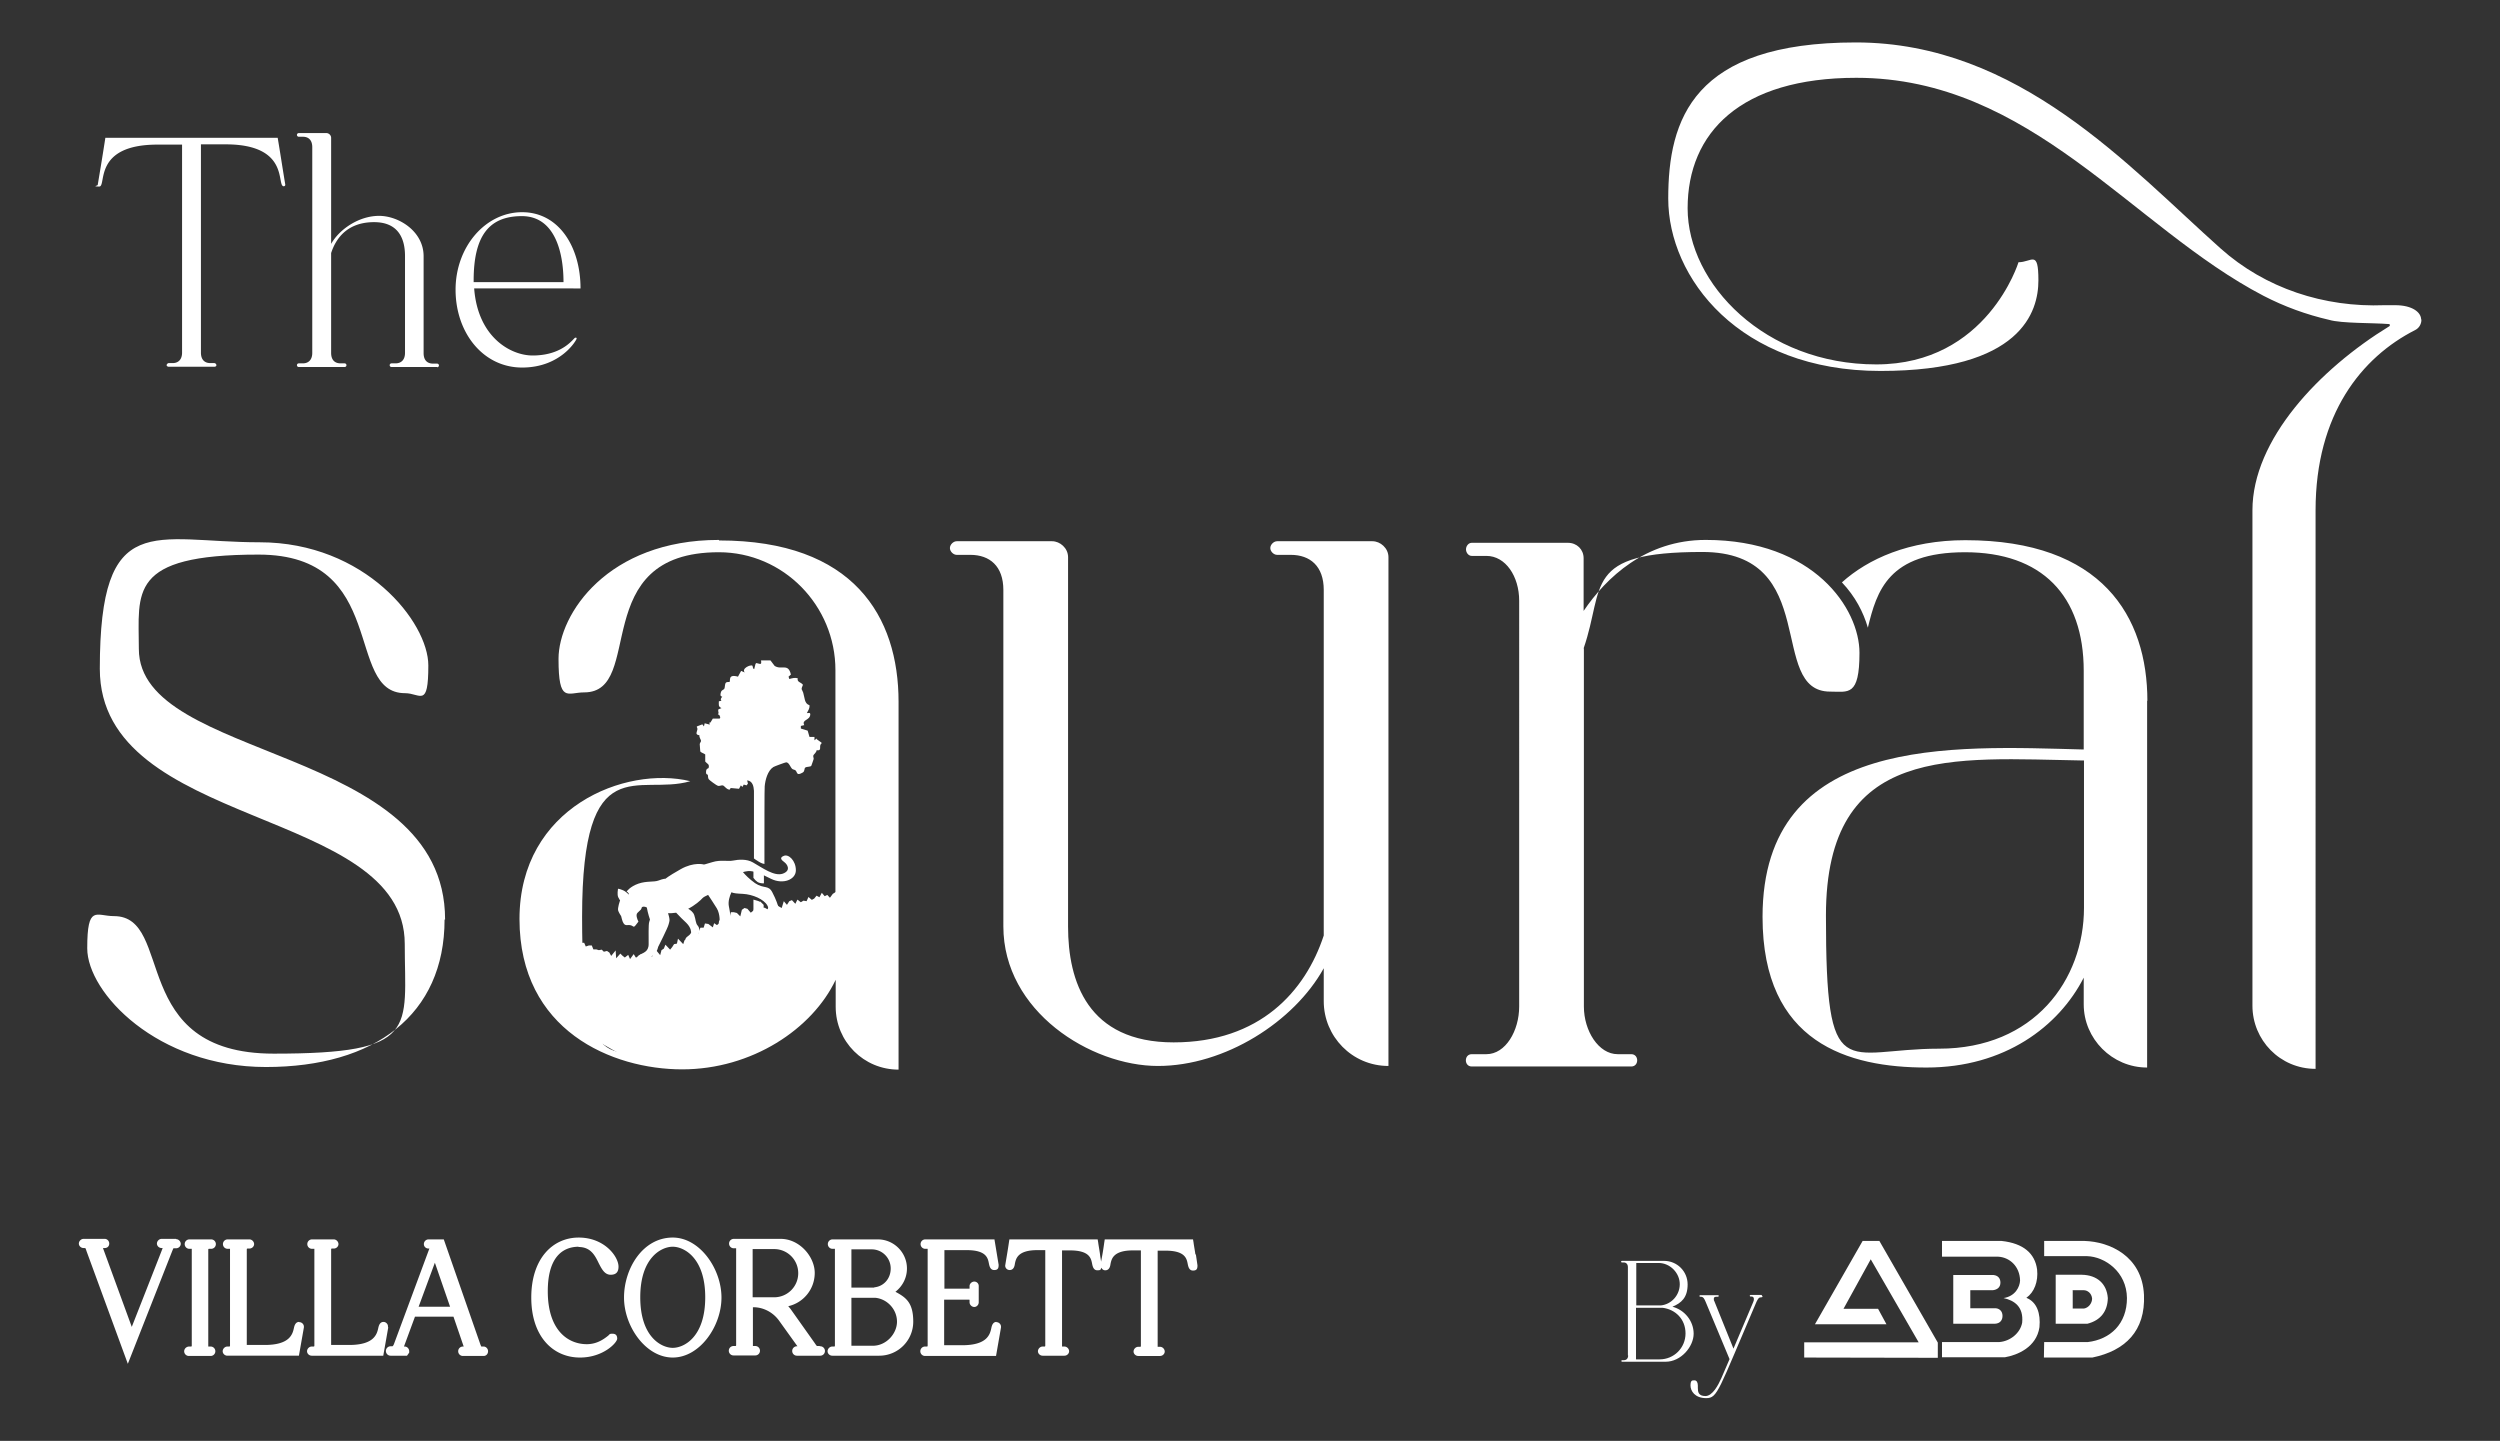
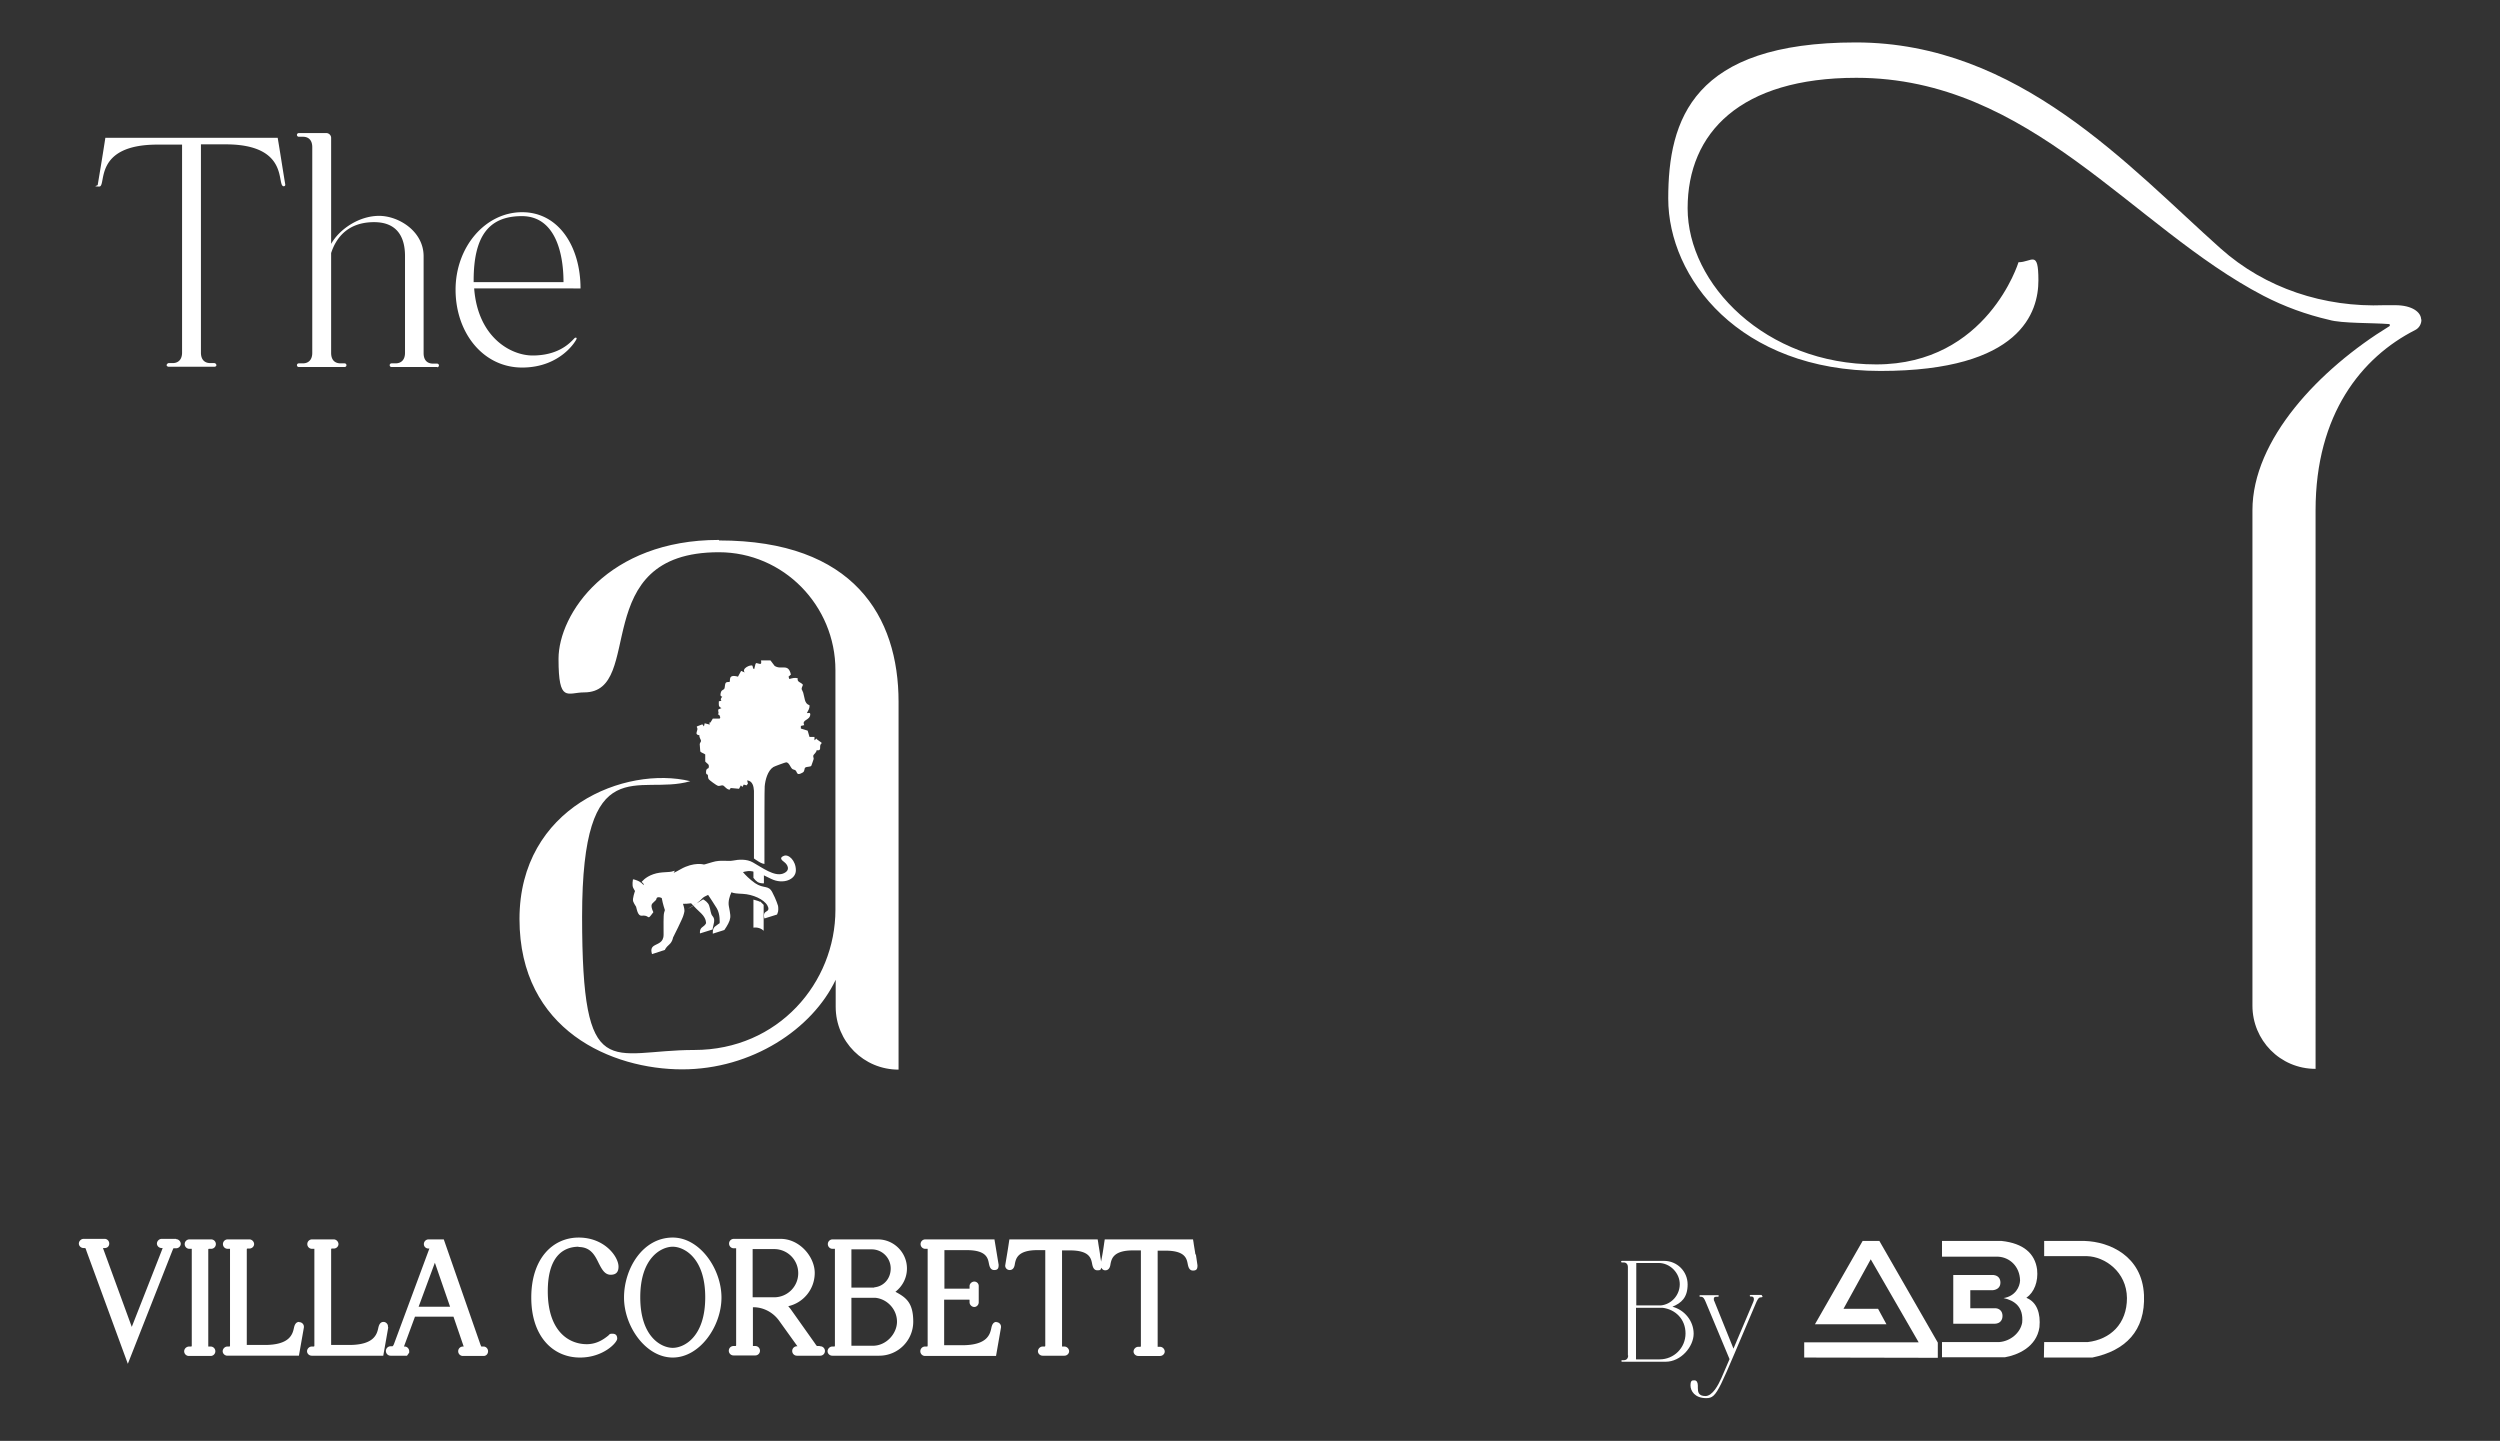
<svg xmlns="http://www.w3.org/2000/svg" viewBox="0 0 954.3 550">
  <rect x="0" y="0" width="954.3" height="550" fill="#333333" stroke="none" />
  <defs>
    <style>.cls-1{fill-rule:evenodd}.cls-1,.cls-2{fill:#fff}</style>
  </defs>
  <g id="Layer_1">
-     <path d="M259.9 403.8c12.3-.5 24.2-1.1 35.1-7.6.4-.2.7-.3 1.1-.4 7.4-8.4 17.2-15.3 23-25 4.8-7.9 6.2-17.4 8-26.4l-.4-.3-.8-.8-1.2.5-.5-2.3-1.4 1.1h-1c0-.1-1.1 0-1.1 0l-.7-1.9-1-.2-1.1.7-1.1 1.5-1-1.1-1 .5-1.1-1.3-.9 1.7-1.1-.6-.9 1.1-.9.5-1.3-1.1-.7 1.6-1.2-.2-1 .6-1.3-1-.8 1.6-1.3-1.4-1 .4-.9 1.4-1.2-1.4-.8 2.6-1.1-.6-1.2-1-.9 2.4-1.3-2.4-.9 2.1-1.1-.6h-1.1l-1.2-1h-1.1c0 .1-.9 2.1-.9 2.1l-1 .8-1.3-1.5-1.1-.3-1 .7-.6 2.5-1.3-1.3-1.2-.3H279l-.5 2.1-1 .2-.7 1.1-1.3-.4-1 .2-.3 2.1-1.6-1.1-.5 1.6-1.7-1.3-1.3-.2-.5 1.6h-1.2c0-.1-.6 1.3-.6 1.3l-.5 1.7-.8.8-1.6-1-.4 1.9-1.2-.2-1 .3-.5 1.5-2-2.1-.4 1.9-1.1.2-.7 1.1-.8 1-1.8-1.9-.6 1.5-.9.6-.5 1.9-1.8-2.2-.7 1.1-.6 1.7h-1.1c0-.1-1 .3-1 .3l-1.3-1.4-.9.2-.9 1-1 .2-.8-1.3-1.4 1.9-.7-1.6-1.3 1-.9-.7-.8-.8-1.6 1.8-.2-3-1.7 2.1-.7-1.3-.9-.6-1.2.3-.8-.8-1.1.2-1-.3h-1.1l-.6-1.5h-1.1l-1.2.4-.6-1.4h-1.1l-.8-.8c.2 1.7.4 3.4.5 5.1.3 7.6-1.3 14.6-4.6 20.4 2.3 1.6 5.9 3.7-.2.3 2.8 1.6 6.2 6.4 9.3 12 .2 0 .3 0 .5.1 5.3 1.9 9.6 6 15.1 7.1 5.8 1.2 12.2.1 18.1-.1ZM169.7 351c0 36.4-26.7 56.3-68.2 56.3S33.3 378.9 33.3 362s3.4-12.3 10.2-12.3c23.3 0 5.1 52.5 61 52.5s50-9.3 50-41.9c0-52.5-116.4-43.6-116.4-105s20.7-48.3 61-48.3 64.4 30.5 64.4 47-3 10.6-8.9 10.6c-23.3 0-5.9-52.9-55.9-52.9S53 226.1 53 247.7c0 43.2 116.9 36.4 116.9 103.3ZM530 212.6v194.3c-13.9 0-24.7-11.3-24.7-24.7v-12.6C494 390 467.6 406.9 442 406.9s-59-20.8-59-53.3V225.2c0-9.1-5.2-13.4-12.6-13.4h-5.2c-1.3 0-2.6-1.3-2.6-2.6s1.3-2.6 2.6-2.6h36.4c3 0 6.1 2.6 6.1 6.1v141c0 20.8 7.4 44.2 40.3 44.2s50.3-19.5 57.3-40.8V225.2c0-9.1-5.2-13.4-12.6-13.4h-5.2c-1.3 0-2.6-1.3-2.6-2.6s1.3-2.6 2.6-2.6h36.4c3 0 6.1 2.6 6.1 6.1ZM604.6 247.5v136.7c0 9.3 5.6 18.2 12.9 18.2h5.2c3 0 3 4.7 0 4.7h-60.9c-3 0-3-4.7 0-4.7h5.6c7.3 0 12.5-8.9 12.5-18.2V229.3c0-9.3-5.2-17.1-12.5-17.1h-5.6c-1.3 0-2.2-1.3-2.2-2.5s.9-2.5 2.2-2.5h36.7c3.4 0 6 2.5 6 5.9v20.1c8.6-12.7 23.7-27.1 46.6-27.1 41.4 0 58.7 26.3 58.7 43.1s-4.3 14.8-11.2 14.8c-24.2 0-3-53.3-48.8-53.3s-37.1 13.1-45.3 36.8Zm215 19.9v140.1c-13.4 0-24.2-11-24.2-24.1v-10.2c-9.5 18.6-30.2 34.3-60 34.3s-62.6-9.3-62.6-57.5c0-69.8 72.6-65.2 122.6-63.9v-30c0-28.8-16-45.3-45.3-45.3s-33.7 14.8-37.1 28.8c-1.7-5.9-4.8-11.9-9.9-17.3 9.9-8.9 25.5-16.1 47.1-16.1 52.3 0 69.5 29.2 69.5 61.4Zm-24.2 22.9c-49.7-.8-98.4-6.8-98.4 59.2s6.9 50.8 43.2 50.8 55.3-26.3 55.3-53.8v-56.3Z" class="cls-2" />
    <path d="M924.2 122c0-2.8-3.4-5.5-9.9-5.5h-4.1c-23 .9-45.5-6.4-62.6-21.7-34.9-31.1-77-78.6-139.2-78.6s-71.6 29.4-71.6 59.6 27.1 65.8 81 65.8 60.3-22.7 60.3-34.6-2.5-6.9-7.6-6.9c0 0-11.9 39-54.3 39s-72-30.7-72-59.6 20.2-49.8 64.4-49.8c66.6 0 105.3 57.1 155.4 83.2 7.9 4.1 16.4 7.2 25.1 9.2 4.7 1.4 16.8 1.1 22.8 1.6.4 0 .5.5.2.8-26.8 16.4-52.3 43.3-52.3 70.3v189.1c0 13.1 10.5 24.1 24.1 24.1V194.8c0-36.8 17.7-58.5 38-68.8 1.6-.8 2.4-2.4 2.4-3.9v-.2ZM274.4 206.1c-42.4 0-61.2 28.3-61.2 45.4s3.4 12.8 9.8 12.8c23.5 0 .9-53.5 51.4-53.5 24.7 0 44.5 20.4 44.5 45v91.5c0 27.8-21.8 53.5-53.9 53.5s-42.8 14-42.8-50.9 21.5-45.9 41.3-51.7c-24.7-6-65.2 9.9-65.2 52.6s35.5 57.4 62.1 57.4 49.7-15.4 58.6-34.2v10.3c0 13.3 10.7 24 24 24V267.9c0-32.5-17.1-61.6-68.5-61.6Z" class="cls-2" />
-     <path id="Layer_x5F_1" d="M262.5 347c2.8-1.4 4.9-3.3 5.7-4.2.4-.4 1.2-.8 2.1-1.2.6.9 2.2 3.3 3.3 5.1 1.4 2.3 1.1 5.7 1.1 5.7s-.8.5-1.8 1.3-.8 2.7-.8 2.7l4.4-1.4s1.5-2.1 2-3.6.3-2.4-.3-5.6c-.3-1.7.3-3.7 1-5.2.9.4 2.1.5 4.3.6 3.9.2 8.1 2.1 9.4 4.4 1.3 2.3-.7 2.1-1.1 3s0 2 0 2l4.8-1.5s.1-.1.4-1.1c.2-1 0-2.2 0-2.2s-.7-2.4-2.2-5.2c-1.5-2.9-3.2-1.2-6.6-3.5-2.1-1.5-3.7-3.1-4.6-4.2.4-.1 1-.3 2-.4 1.9-.1 4.3.7 8.8 3 4.5 2.2 9.4.3 9.4-3.3 0-3.7-2.8-6.3-4.6-5.5-1.8.7-.9 1.6.2 2.4 1.1.8 2.7 3.2-.6 4.4-3.3 1.1-7.7-2.2-11.4-4.3-2.4-1.4-5.6-1.1-7.6-.7s-4.7-.4-7.9.6-3.2.9-3.2.9-3.8-1.1-8.9 1.8c-5.1 2.9-5.7 3.6-5.7 3.6s-.9 0-2.7.7-4.5.1-7.7 1.2c-3.2 1.1-4.5 3-4.5 3s1 .5.8 1.2c0 0-.9-1.2-2.5-1.8-1.5-.6-1.6-.4-1.6-.4s-.4 2.2.1 3.2.7 1.2.7 1.2-1.1 3-.7 4c.4 1 1 1.8 1.1 2s.4 2 .9 2.7c.5.8 1 .8 1.9.7.8 0 1.3.2 1.7.5s.6.1 1.1-.5c.5-.6 1-1.3 1-1.3s-.8-1.5-.7-2.6 1.8-1.6 1.9-2.6c.1-.6 1.1-.7 2-.2.4 2.3 1.2 4.6 1.2 4.6l-.3 1c-.3 1-.2 5.3-.2 8.4 0 3.1-2.3 3.3-3.8 4.3s-.6 3.1-.6 3.1l4.9-1.6s.3-.9 1.6-2 1.5-2.7 1.5-2.7 3.8-7.5 4-8.6c.2-1 .8-1.3-.2-4.3.8 0 1.8 0 3.1-.2 1.2 1.3 2.8 2.9 3.9 3.9 2 2 1.8 3.7 1.8 3.7s-.2.7-1.4 1.5-.9 2.4-.9 2.4l4.8-1.5s.1-.9.4-2c.3-1.1.4-2.2-.4-3.1-.8-.9-.7-2.3-1.3-4-.4-1.2-1.6-2-2.3-2.4Z" class="cls-1" />
+     <path id="Layer_x5F_1" d="M262.5 347c2.8-1.4 4.9-3.3 5.7-4.2.4-.4 1.2-.8 2.1-1.2.6.9 2.2 3.3 3.3 5.1 1.4 2.3 1.1 5.7 1.1 5.7s-.8.5-1.8 1.3-.8 2.7-.8 2.7l4.4-1.4s1.5-2.1 2-3.6.3-2.4-.3-5.6c-.3-1.7.3-3.7 1-5.2.9.4 2.1.5 4.3.6 3.9.2 8.1 2.1 9.4 4.4 1.3 2.3-.7 2.1-1.1 3s0 2 0 2l4.8-1.5s.1-.1.4-1.1c.2-1 0-2.2 0-2.2s-.7-2.4-2.2-5.2c-1.5-2.9-3.2-1.2-6.6-3.5-2.1-1.5-3.7-3.1-4.6-4.2.4-.1 1-.3 2-.4 1.9-.1 4.3.7 8.8 3 4.5 2.2 9.4.3 9.4-3.3 0-3.7-2.8-6.3-4.6-5.5-1.8.7-.9 1.6.2 2.4 1.1.8 2.7 3.2-.6 4.4-3.3 1.1-7.7-2.2-11.4-4.3-2.4-1.4-5.6-1.1-7.6-.7s-4.7-.4-7.9.6-3.2.9-3.2.9-3.8-1.1-8.9 1.8s-.9 0-2.7.7-4.5.1-7.7 1.2c-3.2 1.1-4.5 3-4.5 3s1 .5.8 1.2c0 0-.9-1.2-2.5-1.8-1.5-.6-1.6-.4-1.6-.4s-.4 2.2.1 3.2.7 1.2.7 1.2-1.1 3-.7 4c.4 1 1 1.8 1.1 2s.4 2 .9 2.7c.5.8 1 .8 1.9.7.8 0 1.3.2 1.7.5s.6.1 1.1-.5c.5-.6 1-1.3 1-1.3s-.8-1.5-.7-2.6 1.8-1.6 1.9-2.6c.1-.6 1.1-.7 2-.2.4 2.3 1.2 4.6 1.2 4.6l-.3 1c-.3 1-.2 5.3-.2 8.4 0 3.1-2.3 3.3-3.8 4.3s-.6 3.1-.6 3.1l4.9-1.6s.3-.9 1.6-2 1.5-2.7 1.5-2.7 3.8-7.5 4-8.6c.2-1 .8-1.3-.2-4.3.8 0 1.8 0 3.1-.2 1.2 1.3 2.8 2.9 3.9 3.9 2 2 1.8 3.7 1.8 3.7s-.2.7-1.4 1.5-.9 2.4-.9 2.4l4.8-1.5s.1-.9.4-2c.3-1.1.4-2.2-.4-3.1-.8-.9-.7-2.3-1.3-4-.4-1.2-1.6-2-2.3-2.4Z" class="cls-1" />
    <g id="Layer_2-2">
      <path d="M289.2 336.7c.7.4 1.5.5 2.4.5v-4.6c-.5-.1-1-1.2-1.5-1.4-.9-.4-1.7-.8-2.5-1.4v5.3c.4.6 1 1.2 1.6 1.6ZM291.1 342.6c.1 0 .3.1.4.2v-3.7h-1c-1-.1-2-.4-2.8-1l-.2-.2v2.9c1.3.3 2.5 1 3.6 1.9ZM290.1 344.2c-.2 0-.4-.1-.5-.2-.7-.2-1.4-.4-2-.6v10.7c1.4-.2 2.9.2 3.9 1.2v-9.9l-1.1-1.1s-.2-.2-.3-.2ZM311.7 281.9l-.8.7v-1.3H309l-.7-2.4-2.6-.8v-1c.1 0 1.3-.3 1.3-.3-1.1-2.2 2.2-1.7 2.3-4.1 0-.9-.8-.4-1.3-.5.5-1.1 1.1-1.6 1-3-2-.6-1.8-2.9-2.4-4.8-.5-1.5-1-.9-.1-3-.8-1.1-2.3-.9-2-2.5-1.2-.3-2.1 0-3.2.3l-.3-.9.9-.8c-1-4.5-3.5-1.6-6.2-3.3l-1.6-2.1h-3.6c.3 1.9-.3 1.3-1.8 1l-.3.3-.5 2c-.6 0-.5-1.1-.7-1.3-.7-.5-4.3 1.1-2.9 2.6l-1.4-.6-1.2 2.2c-3.9-1.1-2.8 1.5-3.2 2-.1.1-1-.1-1.4.3-.5.5-.3 1.7-.6 2.3-.3.5-1 .4-1.3 1.3-.6 2 .5 1.6.5 1.7 0 .1-1 1-.3 1.6l-1 .2c0 1.3-.3 2 1 2.6l-1.2.5c-.1.5 0 .9.1 1.4 0 .1-.1.3-.3.4l.6.4c.1.2.2.5.3.7v.4s-.2.1-.2.2h-2.6l-.9 1.5h-.4c0 .2 0 .4.1.6v.2c-.1 0-1.9-.5-1.9-.5l-.3 1.2-.6-.8-2.1.8v.3c.9 1.2-1.4 2.7 1 3.1-.2.7.6 1.7.6 2.1 0 .4-.5.8-.5 1.3 0 .2.2 2.6.2 2.7.2.5 1.5.8 1.9 1.2v2.7c.7.9 1.7.9 1.3 2.4-.1.4-1 0-1 1.7 0 1 .5.7.7 1 .1.4 0 1.1.3 1.6.1.3 3.1 2.5 3.6 2.6.7.1 1.3-.3 1.8-.2.6.1 1.6 1.8 2.7 1.6l.3-.6 3.2.3.7-1.3.6.6.5-.9 1.1.3.5-.7-.3-1.2c2.1.2 2.5 2.3 2.6 4v25.8c.2.2.5.3.7.5.8.5 1.6 1.1 2.5 1.4.3 0 .5.2.8.2 0-14.2 0-28.9.1-29.6.2-2.4 1.1-6 3.3-7.4.5-.3 4.6-1.8 4.9-1.8 1.1 0 1.6 1.9 2.3 2.5.3.3 1 .3 1.3.6.7.7.3 2.2 2.7.8.9-.5.5-1.5 1-1.9.5-.4 2-.2 2.3-.7 0-.1.9-2.4.9-2.6 0-.5-.3-1-.1-1.4.1-.3 1.2-1.1 1.2-1.9 2.4.3.6-1.7 1.9-2.6v-.3l-1.8-1.3Z" class="cls-2" />
    </g>
    <path d="M67.2 472.9h-5.5c-1 0-1.8.9-1.8 1.8s.8 1.7 1.8 1.7h.4c0 .1-11.8 30.1-11.8 30.1l-11-30.1h.7c1 0 1.7-.7 1.7-1.7s-.8-1.8-1.7-1.8h-8.1c-1 0-1.8.9-1.8 1.8s.8 1.7 1.8 1.7h.6c.1 0 .3.4.5 1.1l15.8 43.1 17-43.2c.3-.7.4-.9.4-.9h1c1 0 1.8-.8 1.8-1.7s-.8-1.8-1.8-1.8ZM79.9 476.7h.7c1 0 1.8-.8 1.8-1.8s-.8-1.8-1.8-1.8h-8.3c-1 0-1.8.8-1.8 1.8s.8 1.8 1.8 1.8h.9v36.8c0 .3 0 .5-.3.5h-.7c-.5 0-1 .2-1.4.6-.3.3-.5.8-.5 1.2 0 1 .8 1.8 1.8 1.8h8.3c1 0 1.8-.8 1.8-1.8s-.8-1.8-1.8-1.8h-.9v-36.8c0-.3 0-.5.3-.5ZM114.2 504.6c-1.4 0-1.8 1.4-2 2.3-.5 2.3-1.5 6.5-11.1 6.5h-6.9v-36.3c0-.3 0-.5.3-.5h.7c1 0 1.8-.8 1.8-1.7s-.8-1.8-1.8-1.8h-8.3c-1 0-1.8.8-1.8 1.8s.8 1.8 1.8 1.8h.9v36.8c0 .3 0 .5-.3.5h-.7c-1 0-1.8.9-1.8 1.8s.8 1.7 1.8 1.7h27.3l1.9-10.8v-.3c0-.9-.8-1.7-1.7-1.7ZM148.1 506.6v-.3c0-.9-.8-1.7-1.7-1.7-1.4 0-1.8 1.4-2 2.3-.5 2.3-1.5 6.5-11.1 6.5h-6.9v-36.3c0-.3 0-.5.3-.5h.7c1 0 1.8-.8 1.8-1.7s-.8-1.8-1.8-1.8h-8.3c-1 0-1.8.8-1.8 1.8s.8 1.8 1.8 1.8h.9v36.8c0 .3 0 .5-.3.5h-.7c-1 0-1.8.9-1.8 1.8s.8 1.7 1.8 1.7h27.3l1.9-10.8ZM184.6 514h-.9c0-.1-.2-.4-.4-1l-13.9-39.9h-5.8c-1 0-1.8.8-1.8 1.8s.8 1.7 1.8 1.7h.3L150.4 513c-.3.8-.6.9-.6.9h-.7c-1 0-1.8.8-1.8 1.8s.8 1.8 1.8 1.8h6.3c0-.1.4-.6.4-.6l.4-.6v-.5c0-1-.8-1.8-1.7-1.8h-.3l4.2-11.4h14.7L177 514h-.3c-1 0-1.8.8-1.8 1.8s.8 1.8 1.8 1.8h7.9c1 0 1.7-.8 1.7-1.8s-.8-1.8-1.7-1.8Zm-24.8-15.2L166 482l5.8 16.8h-12ZM220.8 476c4.7 0 6.3 3.2 7.8 6.3 1.1 2.1 2.2 4.3 4.5 4.3s3-1.3 3-3.1c0-3.8-5.3-11.1-15.2-11.1s-18.1 8-18.1 22.9 8.3 22.9 18.6 22.9c8.9 0 14.2-5.7 14.2-7.2s-.8-1.9-1.9-1.9-1 .3-1.6.8c-1.3 1-4 3.2-8.1 3.2-7.2 0-14.9-5.3-14.9-20.2s7.4-17 11.8-17ZM256.8 472.4c-11.5 0-18.6 11.9-18.6 22.9s8.3 22.9 18.6 22.9 18.6-11.9 18.6-22.9-8.3-22.9-18.6-22.9Zm0 3.5c4.2 0 12.4 4.1 12.4 19.3s-8.1 19.3-12.4 19.3-12.4-4.1-12.4-19.3 8.1-19.3 12.4-19.3ZM312.8 513.8h-.9c-.2 0-.8-1-1.1-1.4l-9-12.7c-.3-.4-.6-.7-.9-1.1 5.8-1.3 10.1-6.5 10.1-12.7s-5.8-13-13-13h-17.9c-1 0-1.8.8-1.8 1.8s.8 1.8 1.8 1.8h.9v36.8c0 .3 0 .5-.3.5h-.7c-1 0-1.8.8-1.8 1.8s.8 1.8 1.8 1.8h8.3c1 0 1.8-.8 1.8-1.8s-.8-1.8-1.8-1.8h-.9V499h.2c3.8 0 7.4 1.9 9.7 5l7.1 9.9h-.2c-1 0-1.8.8-1.8 1.8s.8 1.8 1.8 1.8h8.9c1 0 1.8-.8 1.8-1.8s-.8-1.8-1.8-1.8Zm-25.5-18.7v-18.3h8.2c5.1 0 9.2 4.1 9.2 9.2s-4.1 9.2-9.2 9.2h-8.2ZM341.8 493.1c2.7-2.1 4.4-5.3 4.4-8.9 0-6.1-5-11.1-11.1-11.1h-17.3c-1 0-1.8.8-1.8 1.8s.8 1.8 1.8 1.8h.9v36.8c0 .3 0 .5-.3.5h-.7c-1 0-1.8.9-1.8 1.8s.8 1.7 1.8 1.7h17.9c7.2 0 13-5.8 13-13s-2.7-9.2-6.8-11.4Zm-8.1-1.6H325v-14.6h7.7c4.1 0 7.3 3.3 7.3 7.3s-2.8 6.9-6.3 7.2Zm-8.7 22.2v-18.3h9.2c4.6.5 8.2 4.5 8.2 9.1s-4.1 9.2-9.2 9.2H325ZM380.4 504.6c-1.4 0-1.8 1.4-2 2.4-.5 2.3-1.5 6.5-11.1 6.5h-6.9v-17.4h9.2c.5 0 .5 0 .5.3v.7c0 1 .9 1.8 1.8 1.8s1.7-.8 1.7-1.8v-6.2c0-1-.8-1.7-1.7-1.7s-1.8.8-1.8 1.7v1h-9.6v-14.7h8.5c7.6 0 8.1 3.1 8.5 5.2.2.9.5 2.4 2 2.4s1.7-.8 1.7-2l-1.6-9.7h-26.4c-1 0-1.8.8-1.8 1.8s.8 1.8 1.8 1.8h.9v36.8c0 .3 0 .5-.3.5h-.7c-1 0-1.8.8-1.8 1.8s.8 1.8 1.8 1.8h27.1l1.9-10.9v-.3c0-.9-.8-1.7-1.7-1.7ZM456.3 478.8c-.2-1.5-.5-3-.7-4.5l-.2-1.2h-33.7l-.2 1.3a108 108 0 0 1-1.2 7.2c-.1-.9-.3-1.8-.4-2.8-.2-1.5-.5-3-.7-4.5l-.2-1.2h-33.7l-.2 1.3c-.4 2.8-.9 5.6-1.4 8.7 0 1 .8 1.7 1.7 1.7 1.6 0 1.9-1.6 2-2.4.4-1.9 1-5.2 8.6-5.2h3v36.3c0 .3 0 .5-.3.5h-.7c-1 0-1.8.9-1.8 1.8s.8 1.7 1.8 1.7h8.3c1 0 1.8-.8 1.8-1.7s-.8-1.8-1.8-1.8h-.9V477.3h3c7.6 0 8.1 3.1 8.5 5.2.2.9.5 2.4 2 2.4s1.2-.4 1.5-1c.3.6.8 1 1.5 1 1.6 0 1.9-1.6 2-2.4.4-1.9 1-5.2 8.6-5.2h3v36.3c0 .3 0 .5-.3.5h-.7c-1 0-1.8.9-1.8 1.8s.8 1.7 1.8 1.7h8.3c1 0 1.8-.8 1.8-1.7s-.8-1.8-1.8-1.8h-.9V477.4h3c7.6 0 8.1 3.1 8.5 5.2.2.9.5 2.4 2 2.4s1.7-.8 1.7-2c-.2-1.4-.4-2.7-.6-4.1ZM40.2 52.6H106c1 5.9 1.9 11.9 2.9 17.9 0 .4-.3.6-.6.6-2.9 0 2.6-16-22.2-16h-9.4v79.5c0 2.8 1.5 4 3.6 4h1.5c.4 0 .8.4.8.8s-.4.6-.8.6H64.4c-.4 0-.8-.3-.8-.6s.4-.8.8-.8h1.5c2.1 0 3.6-1.3 3.6-4V55.2h-9.4c-24.8 0-19.3 16-22.2 16s-.6-.3-.6-.6c1-6 2-12 2.9-17.9ZM166.9 140.1h-17.4c-1 0-1-1.4 0-1.4h1.5c2.1 0 3.6-1.3 3.6-4v-37c0-6-2.1-12.9-11.8-12.9s-14.4 5.6-16.4 11.8v38.1c0 2.8 1.5 4 3.6 4h1.5c1 0 1 1.4 0 1.4h-17.4c-1 0-1-1.4 0-1.4h1.5c2.1 0 3.6-1.3 3.6-4V56.2c0-2.8-1.5-4-3.6-4h-1.5c-1 0-1-1.4 0-1.4h10.5c.9 0 1.8.8 1.8 1.8v40.5c3.3-5.8 10.8-10.7 18.3-10.7s17 5.9 17 15.4v37c0 2.8 1.5 4 3.6 4h1.5c1 0 1 1.4 0 1.4ZM220.1 129.3c0 .4-5.9 11-20.8 11s-25.4-13.3-25.4-29.7S185.3 81 199.3 81s22.3 13.2 22.3 29.1H181c1.4 18.7 14 25.6 22.3 25.6 11.8 0 15.7-6.8 16.3-6.8s.5.1.5.4Zm-39.3-21.6h34.3c0-11.4-3.3-25.2-15.9-25.2s-18.4 7.6-18.4 24.6v.6Z" class="cls-2" />
    <path d="m720.1 505.5-3.2-5.9h-13.2l10.4-18.9 18.3 31.7h-43.7v5.8l51 .1v-5.8l-22.3-38.8H711l-18.2 31.8h27.3zM741.3 479.7h21.4c4.4.2 8.3 3.7 8.4 9.1-.1 2.4-1.8 6-6.3 6.7 4.1.9 7.7 3.3 7.1 9.4-.7 3.9-4.5 7.1-8.8 7.4h-21.8v5.8h24c4.7-.8 12.1-3.8 13.2-11.5.5-5.3-1-9.6-5-11.2 3-2.1 4.6-6.2 4.1-10.8-.8-6.1-5.2-10-13.5-10.9h-22.8v6Z" class="cls-1" />
    <path d="M745.6 486.6v18.7h15.9c2.1-.1 2.9-1.5 2.9-3 0-1.9-1.3-2.8-2.5-2.9h-9.8v-6.9h8.6c1.8-.2 2.9-1.2 2.9-2.9 0-1.6-.9-2.7-2.6-2.9h-15.4ZM780.3 479.5h16.4c6.7.2 15.1 5.9 15.2 16 0 9.8-6.3 15.8-15 16.8h-16.6l-.1 5.9h18.5c12.6-2.6 20.3-10.2 19.7-23.9-.7-14.9-13.2-20.3-22.6-20.6h-15.5v5.8Z" class="cls-1" />
-     <path d="M791.1 492.5h4.3c1.4 0 3 1.1 3.2 3.2 0 1.7-1.3 3.5-3.1 3.8h-4.3v-6.9Zm-6.4-5.9v18.7h12.1c5.1-1.3 7.7-4.8 7.8-9.8-.4-5.4-4-8.8-10-8.9h-9.9Z" class="cls-1" />
    <path d="M621.4 517.4v-33.7c0-1.2-.7-1.8-1.6-1.8h-.7c-.2 0-.3-.1-.3-.3s.2-.3.3-.3h16.1c5 0 9 4 9 9s-2.4 7.1-5.8 8.5c4.6 1.2 8.1 5.4 8.1 10.3s-4.8 10.7-10.7 10.7h-16.6c-.2 0-.3-.1-.3-.3s.2-.3.3-.3h.7c.9 0 1.6-.6 1.6-1.8Zm3.2-19.1h9.4c4-.4 7.2-3.9 7.2-8.1s-3.6-8.1-8.1-8.1h-8.5v16.2Zm0 20.6h8.9c5.5 0 9.9-4.4 9.9-9.9s-3.9-9.2-8.8-9.8h-10.1v19.7ZM672.8 494.9c0 .2-.2.3-.3.3h-.2c-.9 0-1.2.5-1.8 1.7-14.6 34-14.8 36.8-19.2 36.8s-6-2.8-6-4.8.6-2 1.5-2 1.3.9 1.3 2v.9c0 1.5.2 3.1 2.9 3.1s4.9-4.2 6.1-6.9l3.1-7.2-9.1-21.8c-.5-1.2-.9-2-1.8-2h-.3c-.2 0-.3-.2-.3-.3s.1-.3.3-.3h6.8c.2 0 .3.2.3.3s-.2.3-.3.3h-.7c-.7 0-.9.3-.9.8s0 .6.2.9l7.3 18.1 7.5-17.7c.2-.4.3-.8.3-1.2 0-.6-.3-1-.9-1h-.4c-.2 0-.3-.2-.3-.3s.2-.3.3-.3h4.1c.2 0 .3.2.3.3Z" class="cls-2" />
  </g>
</svg>